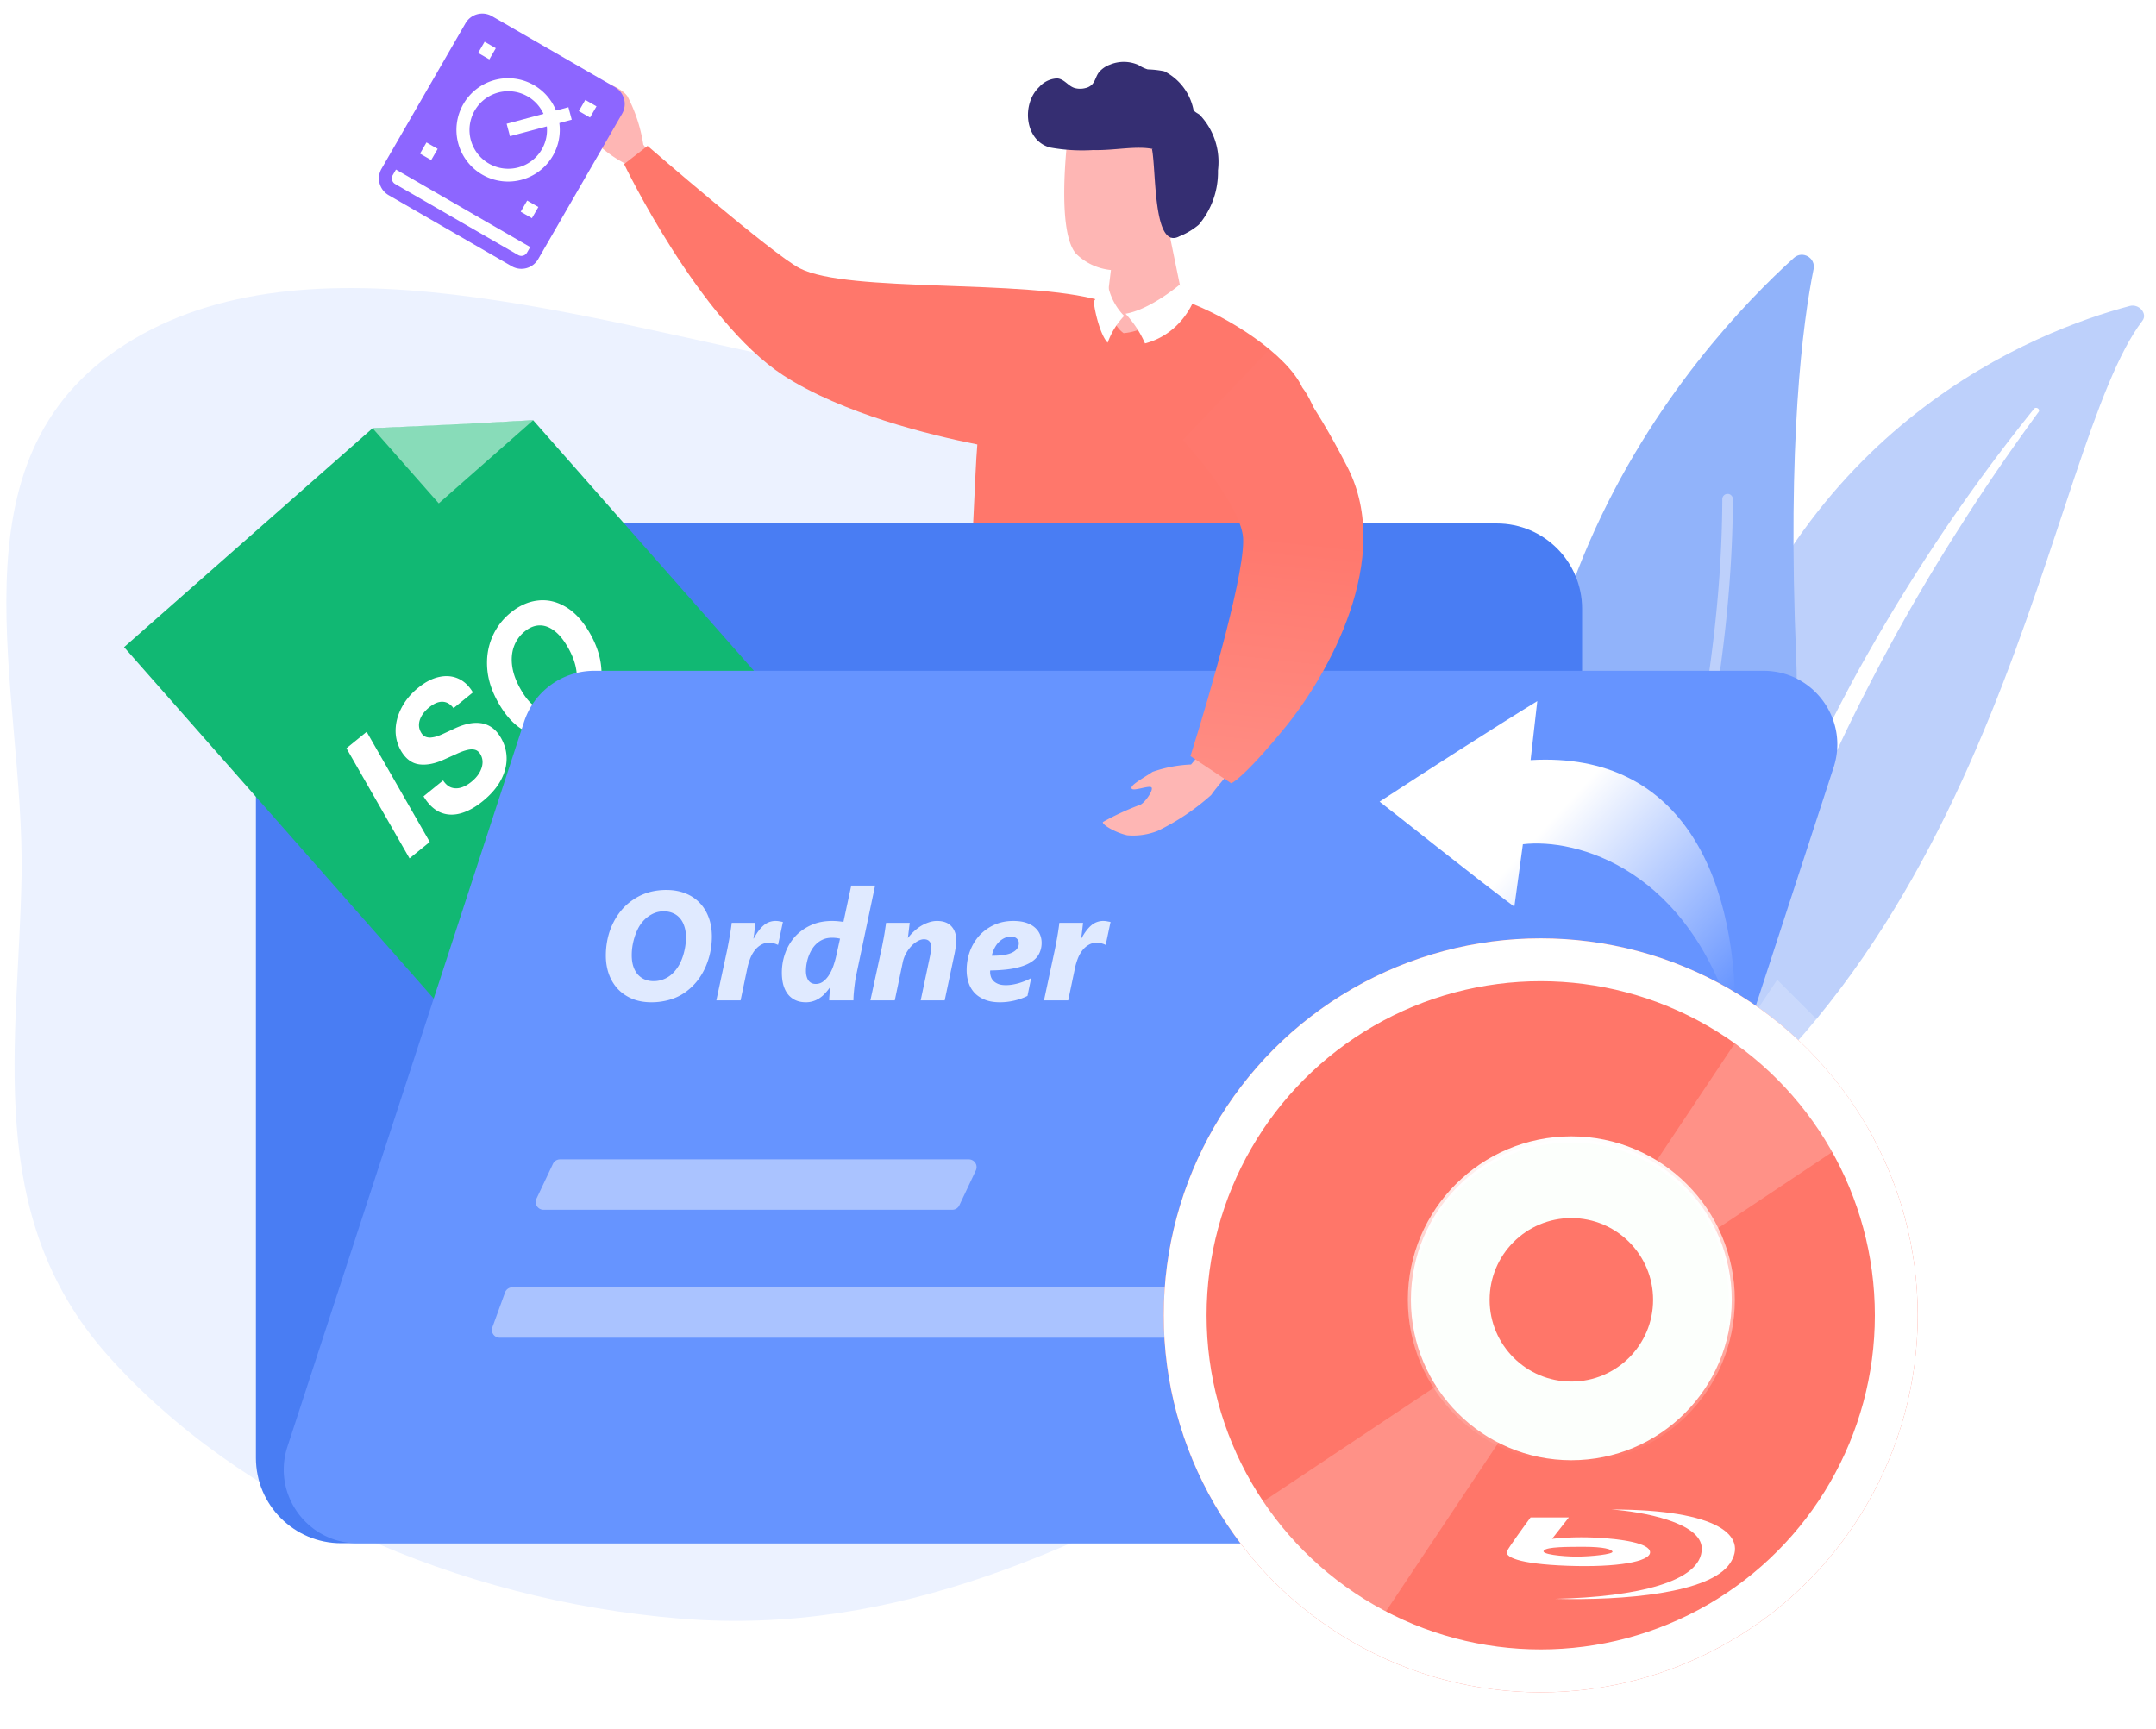
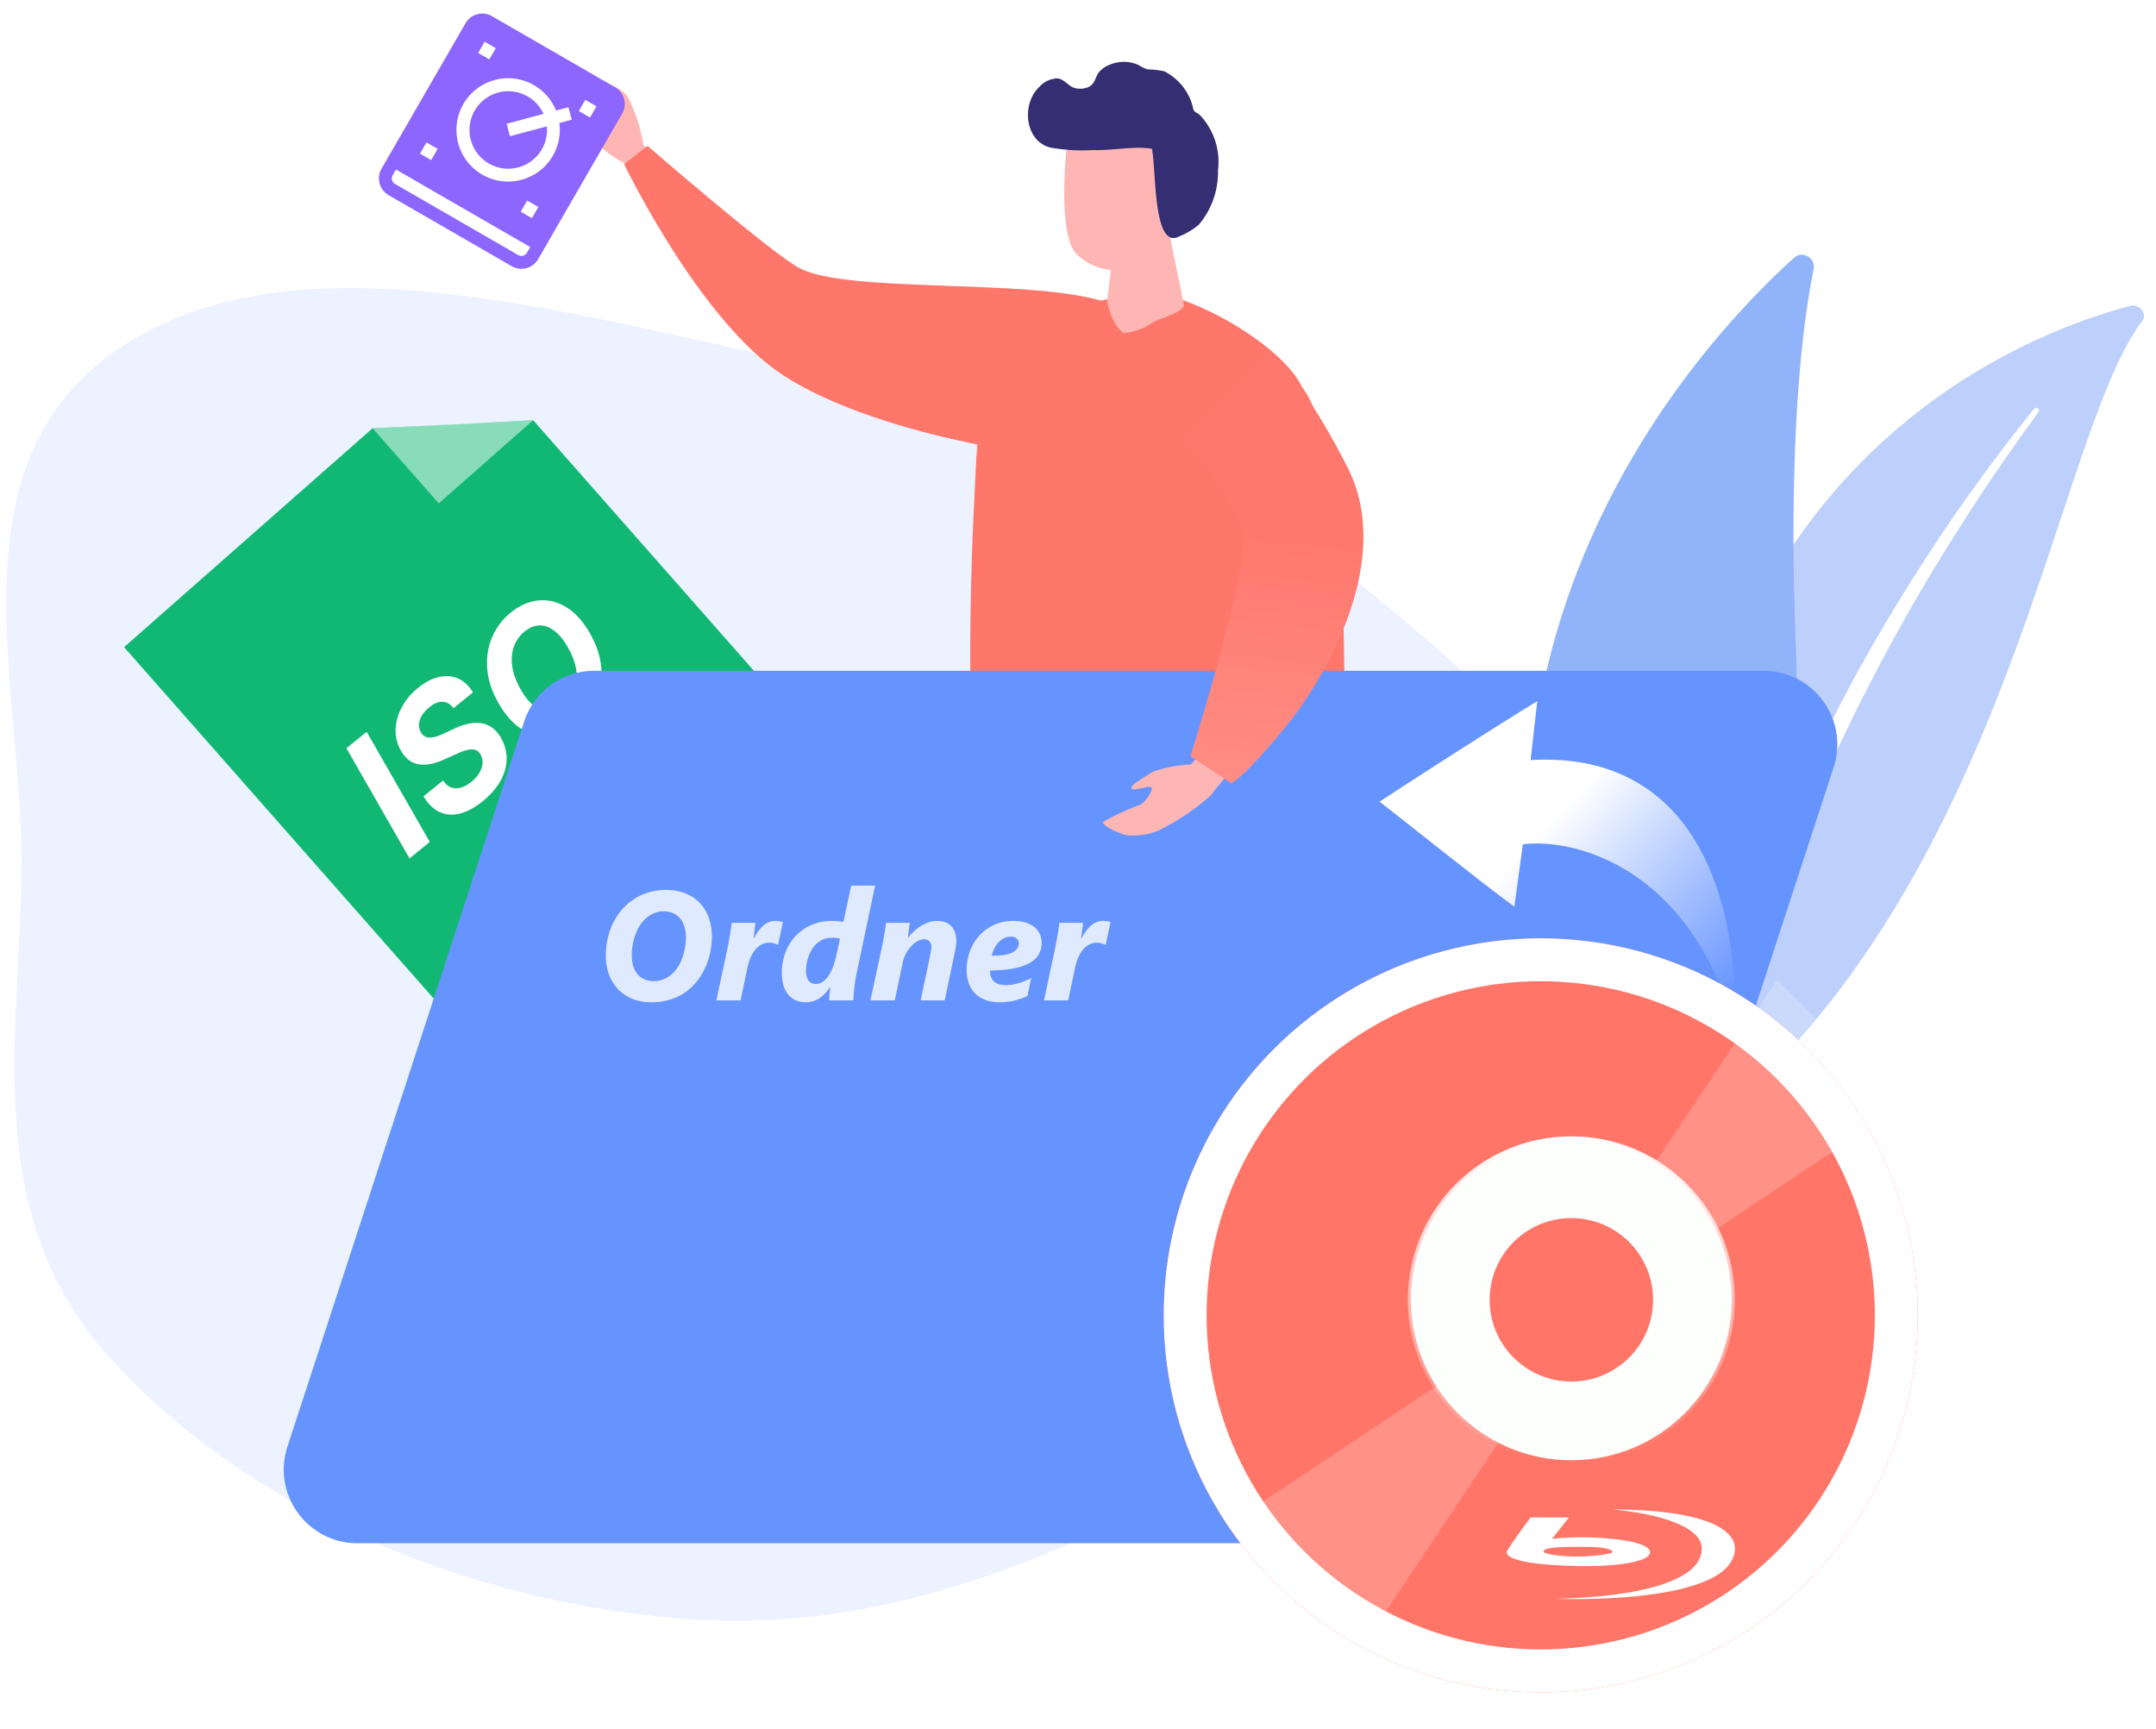
<svg xmlns="http://www.w3.org/2000/svg" width="556" height="446" fill="none">
  <g clip-path="url(#a)">
    <path fill="#ECF2FF" fill-rule="evenodd" d="M212.06 94.555C150.915 82.557 79.285 58.9 32.325 88.79c-46.8 29.789-25.908 88.749-26.77 137.208-.761 42.819-9.985 87.277 22.133 123.444 33.987 38.271 89.912 63.282 147.891 68.015 56.065 4.578 104.09-19.043 148.575-43.811 47.237-26.301 102.872-53.288 108.608-99.383 5.76-46.285-38.334-88.07-80.962-122.78-38.032-30.968-87.326-46.641-139.74-56.927Z" clip-rule="evenodd" />
    <path fill="#FEB6B4" d="M162.616 42.834c-5.616-2.311-13.649-9.19-12.709-13.085.376-1.666 4.353 2.848 5.374 1.746 1.021-1.102 0-4.084-1.908-5.723-1.908-1.639-6.26-4.621-5.212-5.67 1.047-1.047 11.365 1.264 13.676 4.783a40.003 40.003 0 0 1 4.057 12.414l4.272 5.535" />
    <path fill="#FF776B" d="M346.264 204.076c0-4.702 3.654-85.819-10.425-104.144-4.004-8.544-18.808-18.217-30.469-22.409-10.345-3.708-16.874-.806-21.496 0-19.802-5.696-65.076-1.88-77.624-8.329-6.932-3.547-39.255-31.571-39.255-31.571l-6.046 4.702s19.319 40.303 41.029 54.463c15.288 9.915 37.939 15.423 50.057 17.841-.188 2.204-.323 4.649-.457 7.362-.672 14.483-2.311 39.928-.645 82.219.161 4.031-4.191 9.189-4.191 11.876 0 2.687 5.239 11.178 48.767 11.178 36.944 0 54.49-5.374 54.49-11.581 0-6.206-3.735-6.905-3.735-11.607Z" />
    <path fill="#FEB6B4" d="m288.203 55.852-2.687 21.683s.94 6.072 4.245 8.383a15.076 15.076 0 0 0 7.081-2.477c2.114-1.41 7.348-2.397 8.521-4.65l-5.929-28.85" />
    <path fill="#FEB6B4" d="M275.319 35.446c-.754 6.67-2.257 24.919 2.162 29.974a14.858 14.858 0 0 0 18.22 2.077 23.048 23.048 0 0 0 10.146-16.386c.781-6.6.365-13.288-1.227-19.74" />
    <path fill="#352E72" d="M297.326 38.435c-4.359-.912-10.007.416-15.345.263a46.315 46.315 0 0 1-11.215-.664C264.168 36.239 263.44 26.71 268 22.44a6.504 6.504 0 0 1 4.655-2.22c1.869.173 2.801 1.997 4.525 2.49a5.373 5.373 0 0 0 2.713.002 3.383 3.383 0 0 0 1.789-.981c.798-.898.977-2.144 1.714-3.087a6.667 6.667 0 0 1 2.819-1.966 9.297 9.297 0 0 1 7.39.085 8.932 8.932 0 0 0 2.383 1.133c1.436.037 2.866.2 4.273.49a14.265 14.265 0 0 1 7.495 9.81c.085.611 1.204 1.053 1.636 1.426a17.589 17.589 0 0 1 4.705 14.32 20.935 20.935 0 0 1-4.942 14.008 18.577 18.577 0 0 1-5.008 3.002c-6.815 3.66-5.946-16.806-7.061-22.483" />
-     <path fill="#fff" d="M290.25 80.91c2.145 2.324 3.842 4.908 5.032 7.66 9.724-2.553 12.749-11.514 12.749-11.514l-3.859-3.6s-7.625 6.434-13.922 7.455ZM289.898 81.474a19.413 19.413 0 0 0-4.245 6.905c-2.15-2.15-3.735-9.914-3.52-10.747a50.22 50.22 0 0 1 3.52-4.434 15.743 15.743 0 0 0 4.245 8.276Z" />
    <path fill="#BDD0FB" d="M552.499 82.718c1.391-1.806-.858-4.446-3.26-3.811-24.223 6.437-86.251 30.456-109.385 110.633-29.033 100.589-67.322 124.884-105.168 133.191 0 0 43.442 7.574 83.677-16.452 98.829-58.999 109.478-191.247 134.136-223.561Z" />
    <path fill="#fff" d="M525.749 106.195c-6.935 9.54-13.661 19.217-19.936 29.143a491.375 491.375 0 0 0-17.941 30.269c-5.564 10.298-10.895 20.725-15.722 31.387-4.877 10.634-9.209 21.504-13.509 32.436-4.384 10.885-8.705 21.893-14.363 32.4-5.623 10.484-12.804 20.39-21.914 28.617-2.264 2.043-4.605 4.065-7.066 5.911-2.403 1.9-4.922 3.693-7.482 5.441a125.416 125.416 0 0 1-16.293 9.339c-11.456 5.447-24.004 9.198-36.947 11.335-1.368.226-2.794-.629-3.186-1.893-.401-1.247.341-2.43 1.668-2.699 3.127-.605 6.231-1.245 9.271-2.008 1.527-.355 3.032-.788 4.552-1.17 1.489-.442 3.018-.84 4.475-1.343a126.452 126.452 0 0 0 17.11-6.793c10.961-5.262 20.912-12.13 29.647-19.954a102.807 102.807 0 0 0 11.789-12.834c3.524-4.597 6.632-9.467 9.416-14.539 5.575-10.161 9.974-20.994 14.434-31.859 4.476-10.856 9.081-21.707 14.171-32.332a418.903 418.903 0 0 1 7.93-15.797 342.612 342.612 0 0 1 4.195-7.783 677.546 677.546 0 0 1 4.379-7.68 496.858 496.858 0 0 1 18.925-29.921c6.729-9.719 13.756-19.23 21.216-28.457.207-.257.645-.298.96-.08.333.227.402.615.221.864Z" />
    <path fill="#91B3FA" d="M406.3 286.231c1.145 3.295 5.281 4.339 7.89 2.029 14.391-12.726 51.797-52.39 49.02-118.62-2.342-55.931 1.706-86.487 4.491-100.242.582-2.907-2.865-4.879-5.076-2.894C438.348 88.424 364.879 167.1 406.3 286.23Z" />
-     <path fill="#BDD0FB" d="m411.012 286.308.234.129a1.366 1.366 0 0 0 1.79-.712c.34-.772 33.6-79.058 33.848-156.991a1.371 1.371 0 0 0-1.362-1.364 1.37 1.37 0 0 0-1.365 1.362c-.258 77.359-33.3 155.134-33.623 155.915a1.347 1.347 0 0 0 .478 1.661Z" />
-     <path fill="#497DF3" d="M65.996 157c0-12.15 9.85-22 22-22h298c12.15 0 22 9.85 22 22v219c0 12.15-9.85 22-22 22h-298c-12.15 0-22-9.85-22-22V157Z" />
    <path fill="#11B873" d="m32 166.9 64.083-56.455 21.172-1.006 20.238-1.064 77.462 87.928-88.425 77.899L32 166.9Z" />
    <path fill="#fff" d="m94.56 188.738 16.269 28.401-5.219 4.24-16.269-28.402 5.219-4.239ZM116.956 182.636c-.788-1.052-1.722-1.602-2.799-1.648-1.07-.052-2.231.431-3.485 1.449-.851.692-1.491 1.415-1.919 2.169-.434.745-.668 1.484-.701 2.215a3.622 3.622 0 0 0 .486 2.003c.277.52.623.889 1.039 1.107.425.21.897.307 1.418.291a7.057 7.057 0 0 0 1.676-.325 15.351 15.351 0 0 0 1.792-.724l2.559-1.185c1.235-.597 2.433-1.028 3.592-1.292 1.167-.27 2.274-.336 3.32-.197a6.443 6.443 0 0 1 2.916 1.126c.889.619 1.674 1.519 2.354 2.701.989 1.743 1.471 3.56 1.446 5.45-.032 1.882-.559 3.753-1.582 5.613-1.03 1.852-2.549 3.594-4.558 5.226-1.992 1.619-3.928 2.676-5.805 3.172-1.878.496-3.624.39-5.239-.317-1.613-.722-3.028-2.086-4.244-4.092l5.05-4.102c.595.913 1.285 1.517 2.072 1.812.789.281 1.632.293 2.531.037.892-.264 1.789-.761 2.688-1.492.892-.725 1.578-1.498 2.057-2.321.487-.829.758-1.652.814-2.47a3.87 3.87 0 0 0-.507-2.25c-.361-.641-.83-1.046-1.407-1.214-.577-.169-1.268-.149-2.073.058-.804.192-1.722.532-2.754 1.018l-3.136 1.409c-2.411 1.105-4.57 1.525-6.479 1.26-1.909-.265-3.471-1.441-4.687-3.529-.976-1.727-1.431-3.559-1.364-5.496.068-1.952.603-3.856 1.603-5.711 1.001-1.871 2.402-3.537 4.202-4.999 1.832-1.488 3.64-2.422 5.426-2.802 1.778-.388 3.421-.246 4.928.427 1.506.673 2.764 1.86 3.772 3.561l-5.002 4.062ZM152.142 163.342c1.724 3.043 2.699 6.024 2.923 8.944.233 2.913-.184 5.609-1.252 8.088-1.059 2.473-2.657 4.577-4.794 6.313-2.242 1.821-4.596 2.872-7.061 3.154-2.457.276-4.842-.272-7.157-1.644-2.32-1.379-4.383-3.639-6.187-6.78-1.747-3.038-2.733-6.016-2.958-8.936-.231-2.928.188-5.639 1.256-8.133 1.062-2.501 2.666-4.624 4.811-6.366 2.226-1.808 4.571-2.846 7.034-3.113 2.472-.274 4.868.287 7.187 1.681 2.321 1.379 4.387 3.643 6.198 6.792Zm-5.702 3.595c-1.118-1.95-2.303-3.385-3.557-4.304-1.252-.934-2.521-1.38-3.807-1.338-1.286.043-2.536.556-3.749 1.542-1.318 1.07-2.255 2.387-2.812 3.951-.549 1.557-.685 3.279-.406 5.165.281 1.872 1.012 3.832 2.195 5.879 1.116 1.965 2.297 3.403 3.544 4.314 1.255.904 2.526 1.328 3.814 1.271 1.288-.071 2.536-.597 3.741-1.576 1.31-1.063 2.242-2.362 2.796-3.896.556-1.549.697-3.256.423-5.119-.28-1.873-1.008-3.835-2.182-5.889Z" />
    <path fill="#fff" fill-rule="evenodd" d="m113.154 129.82 24.342-21.444-21.172 1.006-20.237 1.064 17.067 19.374Z" clip-rule="evenodd" opacity=".5" />
    <path fill="#6694FF" d="M135.17 186.104A19 19 0 0 1 153.232 173h301.575c12.919 0 22.071 12.615 18.062 24.896l-61.047 187A18.999 18.999 0 0 1 393.761 398H92.185c-12.919 0-22.07-12.615-18.061-24.896l61.046-187Z" />
    <path fill="#fff" d="M183.582 241.555c0 1.119-.098 2.246-.293 3.379a18.899 18.899 0 0 1-.879 3.3 17.064 17.064 0 0 1-1.445 3.047 14.529 14.529 0 0 1-2.012 2.676 15.373 15.373 0 0 1-2.129 1.875 12.88 12.88 0 0 1-2.519 1.426c-.899.39-1.875.69-2.93.898a16.593 16.593 0 0 1-3.418.332c-1.849 0-3.503-.306-4.961-.918-1.445-.612-2.669-1.452-3.672-2.519-1.002-1.081-1.771-2.357-2.304-3.828-.521-1.472-.782-3.067-.782-4.785 0-1.211.104-2.403.313-3.575.208-1.185.521-2.317.937-3.398.43-1.094.957-2.129 1.582-3.106a15.863 15.863 0 0 1 2.207-2.714 14.596 14.596 0 0 1 2.11-1.68 14.137 14.137 0 0 1 5.254-2.149 16.86 16.86 0 0 1 3.222-.293c1.732 0 3.314.274 4.746.821 1.446.547 2.683 1.341 3.711 2.383 1.029 1.028 1.83 2.291 2.403 3.789.573 1.484.859 3.164.859 5.039Zm-6.68.215c0-1.055-.136-1.999-.41-2.832-.26-.834-.638-1.537-1.133-2.11a4.72 4.72 0 0 0-1.816-1.328c-.703-.312-1.504-.469-2.402-.469a6.404 6.404 0 0 0-2.969.723 8.145 8.145 0 0 0-2.5 2.012 8.893 8.893 0 0 0-1.172 1.796 14.183 14.183 0 0 0-.859 2.149c-.235.755-.417 1.53-.547 2.324a15.673 15.673 0 0 0-.176 2.324c0 1.055.13 1.999.391 2.832.273.834.657 1.537 1.152 2.11.495.56 1.087.989 1.777 1.289.703.299 1.485.449 2.344.449a6.875 6.875 0 0 0 3.047-.703c.976-.469 1.829-1.165 2.559-2.09a9.528 9.528 0 0 0 1.191-1.836c.338-.69.618-1.406.84-2.148.221-.742.39-1.498.508-2.266.117-.768.175-1.51.175-2.226Zm23.75 1.914h-.039a5.265 5.265 0 0 0-1.054-.391 4.354 4.354 0 0 0-1.172-.176c-.769 0-1.459.176-2.071.528-.612.338-1.152.8-1.621 1.386a8.372 8.372 0 0 0-1.191 2.071 15.996 15.996 0 0 0-.762 2.5L190.984 258h-6.25l2.735-12.754c.13-.612.254-1.243.371-1.894.13-.651.247-1.29.351-1.914.118-.639.215-1.25.293-1.836.092-.586.163-1.12.215-1.602h6.113c-.039.378-.084.768-.136 1.172a29.13 29.13 0 0 1-.137 1.172 15.57 15.57 0 0 1-.137.996 33.67 33.67 0 0 1-.097.703h.078c.807-1.497 1.653-2.624 2.539-3.379a4.637 4.637 0 0 1 3.105-1.152c.339 0 .671.032.996.097.326.065.619.118.879.157l-1.25 5.918Zm20.176 7.714c-.091.404-.182.892-.273 1.465-.078.573-.157 1.172-.235 1.797a94.981 94.981 0 0 0-.175 1.817c-.04.585-.059 1.093-.059 1.523h-6.25c0-.182.006-.423.019-.723.027-.312.053-.631.079-.957.039-.325.071-.638.097-.937.039-.313.065-.56.078-.742h-.078a14.097 14.097 0 0 1-1.269 1.562c-.43.469-.899.873-1.407 1.211a5.984 5.984 0 0 1-1.621.781 6.062 6.062 0 0 1-1.933.293c-.964 0-1.83-.169-2.598-.508a5.322 5.322 0 0 1-1.933-1.464c-.534-.651-.944-1.452-1.231-2.403-.273-.963-.41-2.057-.41-3.281 0-1.758.293-3.437.879-5.039a12.768 12.768 0 0 1 2.539-4.258c1.12-1.224 2.48-2.2 4.082-2.93 1.601-.729 3.424-1.093 5.469-1.093.52 0 1.048.026 1.582.078.547.052.989.111 1.328.176l2.012-9.375h6.152l-4.844 23.007Zm-4.199-9.316a6.88 6.88 0 0 0-.996-.176 9.394 9.394 0 0 0-1.035-.058c-.899 0-1.687.149-2.364.449a5.985 5.985 0 0 0-1.777 1.191 6.872 6.872 0 0 0-1.25 1.66 10.725 10.725 0 0 0-.82 1.875 12.32 12.32 0 0 0-.43 1.836 11.883 11.883 0 0 0-.117 1.543c0 .482.052.931.156 1.348.104.404.254.755.449 1.055.209.299.469.534.782.703.325.169.703.254 1.132.254.717 0 1.355-.209 1.914-.625a6.183 6.183 0 0 0 1.504-1.66c.443-.691.814-1.459 1.114-2.305.299-.86.547-1.719.742-2.578l.996-4.512Zm30 .684c0 .195-.02.455-.059.781a16.16 16.16 0 0 1-.156 1.015 24.551 24.551 0 0 1-.352 1.876L243.621 258h-6.191l2.402-11.406c.078-.417.156-.847.234-1.289.079-.443.118-.782.118-1.016 0-.625-.163-1.12-.489-1.484-.312-.378-.787-.567-1.425-.567-.534 0-1.094.17-1.68.508a6.834 6.834 0 0 0-1.621 1.309 9.35 9.35 0 0 0-1.348 1.894 8.104 8.104 0 0 0-.801 2.168L230.75 258h-6.289l2.969-13.711.351-1.797c.117-.612.222-1.191.313-1.738.091-.56.169-1.074.234-1.543.078-.482.137-.885.176-1.211h6.094c-.039.365-.085.749-.137 1.152-.039.391-.085.769-.137 1.133-.039.365-.078.69-.117.977a8.882 8.882 0 0 1-.098.586h.079c.455-.599.97-1.159 1.542-1.68a11.403 11.403 0 0 1 1.817-1.387 9.652 9.652 0 0 1 2.012-.918 6.411 6.411 0 0 1 2.07-.351c1.654 0 2.897.462 3.73 1.386.847.912 1.27 2.201 1.27 3.868Zm21.992.39c0 1.029-.221 1.973-.664 2.832-.43.86-1.159 1.602-2.187 2.227-1.016.625-2.37 1.12-4.063 1.484-1.693.352-3.802.547-6.328.586a.686.686 0 0 0-.039.215v.176c0 .403.065.807.195 1.211.13.403.352.768.664 1.093.326.326.749.593 1.27.801.521.196 1.172.293 1.953.293.469 0 .976-.039 1.523-.117.56-.091 1.127-.215 1.7-.371a20.297 20.297 0 0 0 1.699-.586c.573-.234 1.1-.488 1.582-.762l-.957 4.61c-.404.208-.866.41-1.387.605s-1.087.371-1.699.527a15.96 15.96 0 0 1-1.934.372 15.67 15.67 0 0 1-2.09.136c-1.51 0-2.806-.221-3.886-.664-1.081-.442-1.973-1.035-2.676-1.777a7.121 7.121 0 0 1-1.524-2.637 10.321 10.321 0 0 1-.488-3.203c0-1.706.28-3.327.84-4.863.573-1.537 1.38-2.884 2.422-4.043a11.645 11.645 0 0 1 3.789-2.754c1.484-.69 3.138-1.035 4.961-1.035 1.315 0 2.435.156 3.359.468.925.313 1.68.736 2.266 1.27a4.785 4.785 0 0 1 1.289 1.797c.273.677.41 1.38.41 2.109Zm-5.879.078c0-.481-.182-.879-.547-1.191-.351-.326-.853-.488-1.504-.488-.573 0-1.126.123-1.66.371a5.179 5.179 0 0 0-1.445 1.035c-.43.43-.801.95-1.113 1.562a7.875 7.875 0 0 0-.703 1.954c2.343.026 4.088-.241 5.234-.801 1.159-.56 1.738-1.374 1.738-2.442Zm22.403.45h-.04a5.265 5.265 0 0 0-1.054-.391 4.354 4.354 0 0 0-1.172-.176c-.768 0-1.458.176-2.07.528-.612.338-1.153.8-1.621 1.386a8.374 8.374 0 0 0-1.192 2.071 16.103 16.103 0 0 0-.762 2.5L275.477 258h-6.25l2.734-12.754c.13-.612.254-1.243.371-1.894.13-.651.247-1.29.352-1.914.117-.639.214-1.25.293-1.836.091-.586.162-1.12.214-1.602h6.114a46.9 46.9 0 0 1-.137 1.172 29.13 29.13 0 0 1-.137 1.172 15.61 15.61 0 0 1-.136.996c-.04.299-.072.534-.098.703h.078c.807-1.497 1.654-2.624 2.539-3.379a4.64 4.64 0 0 1 3.106-1.152c.338 0 .67.032.996.097.325.065.618.118.879.157l-1.25 5.918Z" opacity=".8" />
-     <path fill="#AAC3FF" d="M142.602 300.145a2.001 2.001 0 0 1 1.809-1.145h105.432a2 2 0 0 1 1.808 2.855l-4.253 9a2.001 2.001 0 0 1-1.809 1.145H140.157a2 2 0 0 1-1.808-2.855l4.253-9ZM130.245 333.317a2 2 0 0 1 1.88-1.317h185.02a2 2 0 0 1 1.88 2.683l-3.27 9a2 2 0 0 1-1.88 1.317h-185.02a2 2 0 0 1-1.88-2.683l3.27-9Z" />
    <g clip-path="url(#b)">
      <path fill="#8D66FF" d="m123.887 5.372 36.27 20.94-24.113 41.766-36.27-20.94z" />
      <path fill="#fff" d="m102.312 42.745 36.27 20.94-2.538 4.397-36.27-20.94z" />
      <path fill="#8D66FF" d="m131.959 68.655-31.736-18.323a4.996 4.996 0 0 1-1.83-6.827L120.049 6a4.997 4.997 0 0 1 6.827-1.83l31.736 18.324a4.998 4.998 0 0 1 1.829 6.826l-21.654 37.507a4.997 4.997 0 0 1-6.827 1.829Zm-6.75-61.6a1.666 1.666 0 0 0-2.276.61L101.279 45.17a1.667 1.667 0 0 0 .609 2.276l31.737 18.323a1.666 1.666 0 0 0 2.276-.61l21.654-37.507a1.667 1.667 0 0 0-.61-2.275L125.209 7.055Z" />
      <path fill="#8D66FF" d="m102.328 40.001 37.507 21.655-1.666 2.885-37.507-21.655 1.666-2.885Z" />
      <path fill="#fff" d="m124.977 10.766 2.885 1.665-1.666 2.886-2.885-1.666 1.666-2.885Zm25.966 14.991 2.885 1.666-1.666 2.885-2.885-1.666 1.666-2.885Zm-40.958 10.975 2.885 1.666-1.666 2.885-2.885-1.666 1.666-2.885Zm25.966 14.992 2.885 1.665-1.665 2.886-2.886-1.666 1.666-2.885Zm-11.54-6.663a13.325 13.325 0 1 1 13.324-23.08 13.325 13.325 0 0 1-13.324 23.08Zm11.66-20.196a9.996 9.996 0 0 0-14.461 5.442 9.991 9.991 0 0 0 13.884 12.176 9.992 9.992 0 0 0 5.233-11.55 9.995 9.995 0 0 0-4.656-6.068Z" />
      <path fill="#fff" d="m130.654 31.915 15.928-4.267.863 3.217-15.929 4.268-.862-3.218Z" />
    </g>
    <g filter="url(#c)">
      <circle cx="405.225" cy="335.225" r="97.225" fill="#FF7669" />
      <circle cx="405.225" cy="335.225" r="91.697" stroke="#fff" stroke-width="11.055" />
    </g>
    <path fill="#fff" d="m458.312 252.687 32.332 32.331-83.138 55.425-55.425 83.138-32.332-32.331 83.138-55.426 55.425-83.137Z" opacity=".2" />
    <path fill="url(#d)" fill-rule="evenodd" d="M405.226 375.323c22.146 0 40.099-17.953 40.099-40.099 0-22.146-17.953-40.099-40.099-40.099-22.146 0-40.099 17.953-40.099 40.099 0 22.146 17.953 40.099 40.099 40.099Zm0 .201c22.257 0 40.3-18.043 40.3-40.3 0-22.257-18.043-40.3-40.3-40.3-22.257 0-40.3 18.043-40.3 40.3 0 22.257 18.043 40.3 40.3 40.3Z" clip-rule="evenodd" opacity=".3" />
    <path fill="#fff" d="M415.488 389.299c7.792.526 23.376 3.282 23.376 10.099 0 8.522-16.796 12.467-37.747 12.94 17.661.474 39.825-1.42 45.02-9.152 4.665-6.944-2.771-13.887-30.649-13.887Z" />
    <path fill="#fff" fill-rule="evenodd" d="M404.58 391.35h-9.87c-1.789 2.42-5.507 7.543-6.061 8.68-.692 1.42 2.598 3.313 15.584 3.787 12.987.473 21.298-1.105 21.298-3.472s-7.445-3.472-14.025-3.787c-5.264-.253-9.697.105-11.255.315l4.329-5.523Zm3.809 7.575c-4.156 0-9.523 0-10.216.947-1.039.947 4.675 1.578 8.485 1.578 3.809 0 9.35-.631 9.177-1.263-.173-.631-2.251-1.262-7.446-1.262Z" clip-rule="evenodd" />
    <circle cx="405.223" cy="335.225" r="41.371" fill="#FCFFFC" stroke="url(#e)" stroke-width="1.579" />
    <circle cx="405.229" cy="335.226" r="21.08" fill="#FF7669" />
    <path fill="url(#f)" d="m396.442 180.822-1.724 15.213c39.988-2.367 53.757 31.863 52.748 69.078-11.674-41.343-41.165-48.998-54.74-47.382l-2.198 16.11c-10.114-7.47-30.866-24.134-34.754-27.095 11.837-7.742 29.646-19.183 40.668-25.924Z" />
    <path fill="#FEB6B4" d="M312.28 190.326a63.416 63.416 0 0 1-5.123 6.844 34.109 34.109 0 0 0-9.922 1.891c-2.637 1.764-5.812 3.428-5.414 4.29.397.862 4.803-1.021 5.181-.201.379.821-1.77 3.854-2.908 4.379a69.166 69.166 0 0 0-9.672 4.463c-.261.718 3.295 2.761 6.266 3.431 2.69.242 5.394-.153 7.896-1.155a59.703 59.703 0 0 0 13.775-9.244c1.423-2.151 8.237-9.924 8.237-9.924" />
    <path fill="url(#g)" d="M347.5 120.5c-9.206-18.028-17-27.5-20.5-30l-22 23c4.667 5 14.3 16.9 15.5 24.5 1.2 7.6-8.5 41.167-13.5 57l10.5 7c1-.333 5.2-3.7 14-14.5 11-13.5 28-43.5 16-67Z" />
  </g>
  <defs>
    <linearGradient id="d" x1="405.226" x2="405.226" y1="294.924" y2="375.524" gradientUnits="userSpaceOnUse">
      <stop stop-color="#EFEFEF" />
      <stop offset=".495" stop-color="#C1DBEA" />
      <stop offset="1" stop-color="#E6F0F5" />
    </linearGradient>
    <linearGradient id="e" x1="405.223" x2="405.223" y1="293.064" y2="377.385" gradientUnits="userSpaceOnUse">
      <stop stop-color="#fff" />
      <stop offset="1" stop-color="#fff" stop-opacity="0" />
    </linearGradient>
    <linearGradient id="f" x1="397.908" x2="445.692" y1="213.896" y2="257.868" gradientUnits="userSpaceOnUse">
      <stop stop-color="#fff" />
      <stop offset="1" stop-color="#fff" stop-opacity="0" />
    </linearGradient>
    <linearGradient id="g" x1="331.781" x2="324.824" y1="138.595" y2="201.616" gradientUnits="userSpaceOnUse">
      <stop stop-color="#FF786D" />
      <stop offset="1" stop-color="#FF8D84" />
    </linearGradient>
    <clipPath id="a">
      <path fill="#fff" d="M0 0h556v446H0z" />
    </clipPath>
    <clipPath id="b">
      <path fill="#fff" d="m119.652 0 46.163 26.652-26.652 46.163L93 46.163z" />
    </clipPath>
    <filter id="c" width="218.449" height="218.449" x="288.104" y="230" color-interpolation-filters="sRGB" filterUnits="userSpaceOnUse">
      <feFlood flood-opacity="0" result="BackgroundImageFix" />
      <feColorMatrix in="SourceAlpha" result="hardAlpha" values="0 0 0 0 0 0 0 0 0 0 0 0 0 0 0 0 0 0 127 0" />
      <feOffset dx="-7.896" dy="4" />
      <feGaussianBlur stdDeviation="6" />
      <feColorMatrix values="0 0 0 0 0.597 0 0 0 0 0.659 0 0 0 0 0.767 0 0 0 0.16 0" />
      <feBlend in2="BackgroundImageFix" result="effect1_dropShadow_6877_2175" />
      <feBlend in="SourceGraphic" in2="effect1_dropShadow_6877_2175" result="shape" />
    </filter>
  </defs>
</svg>